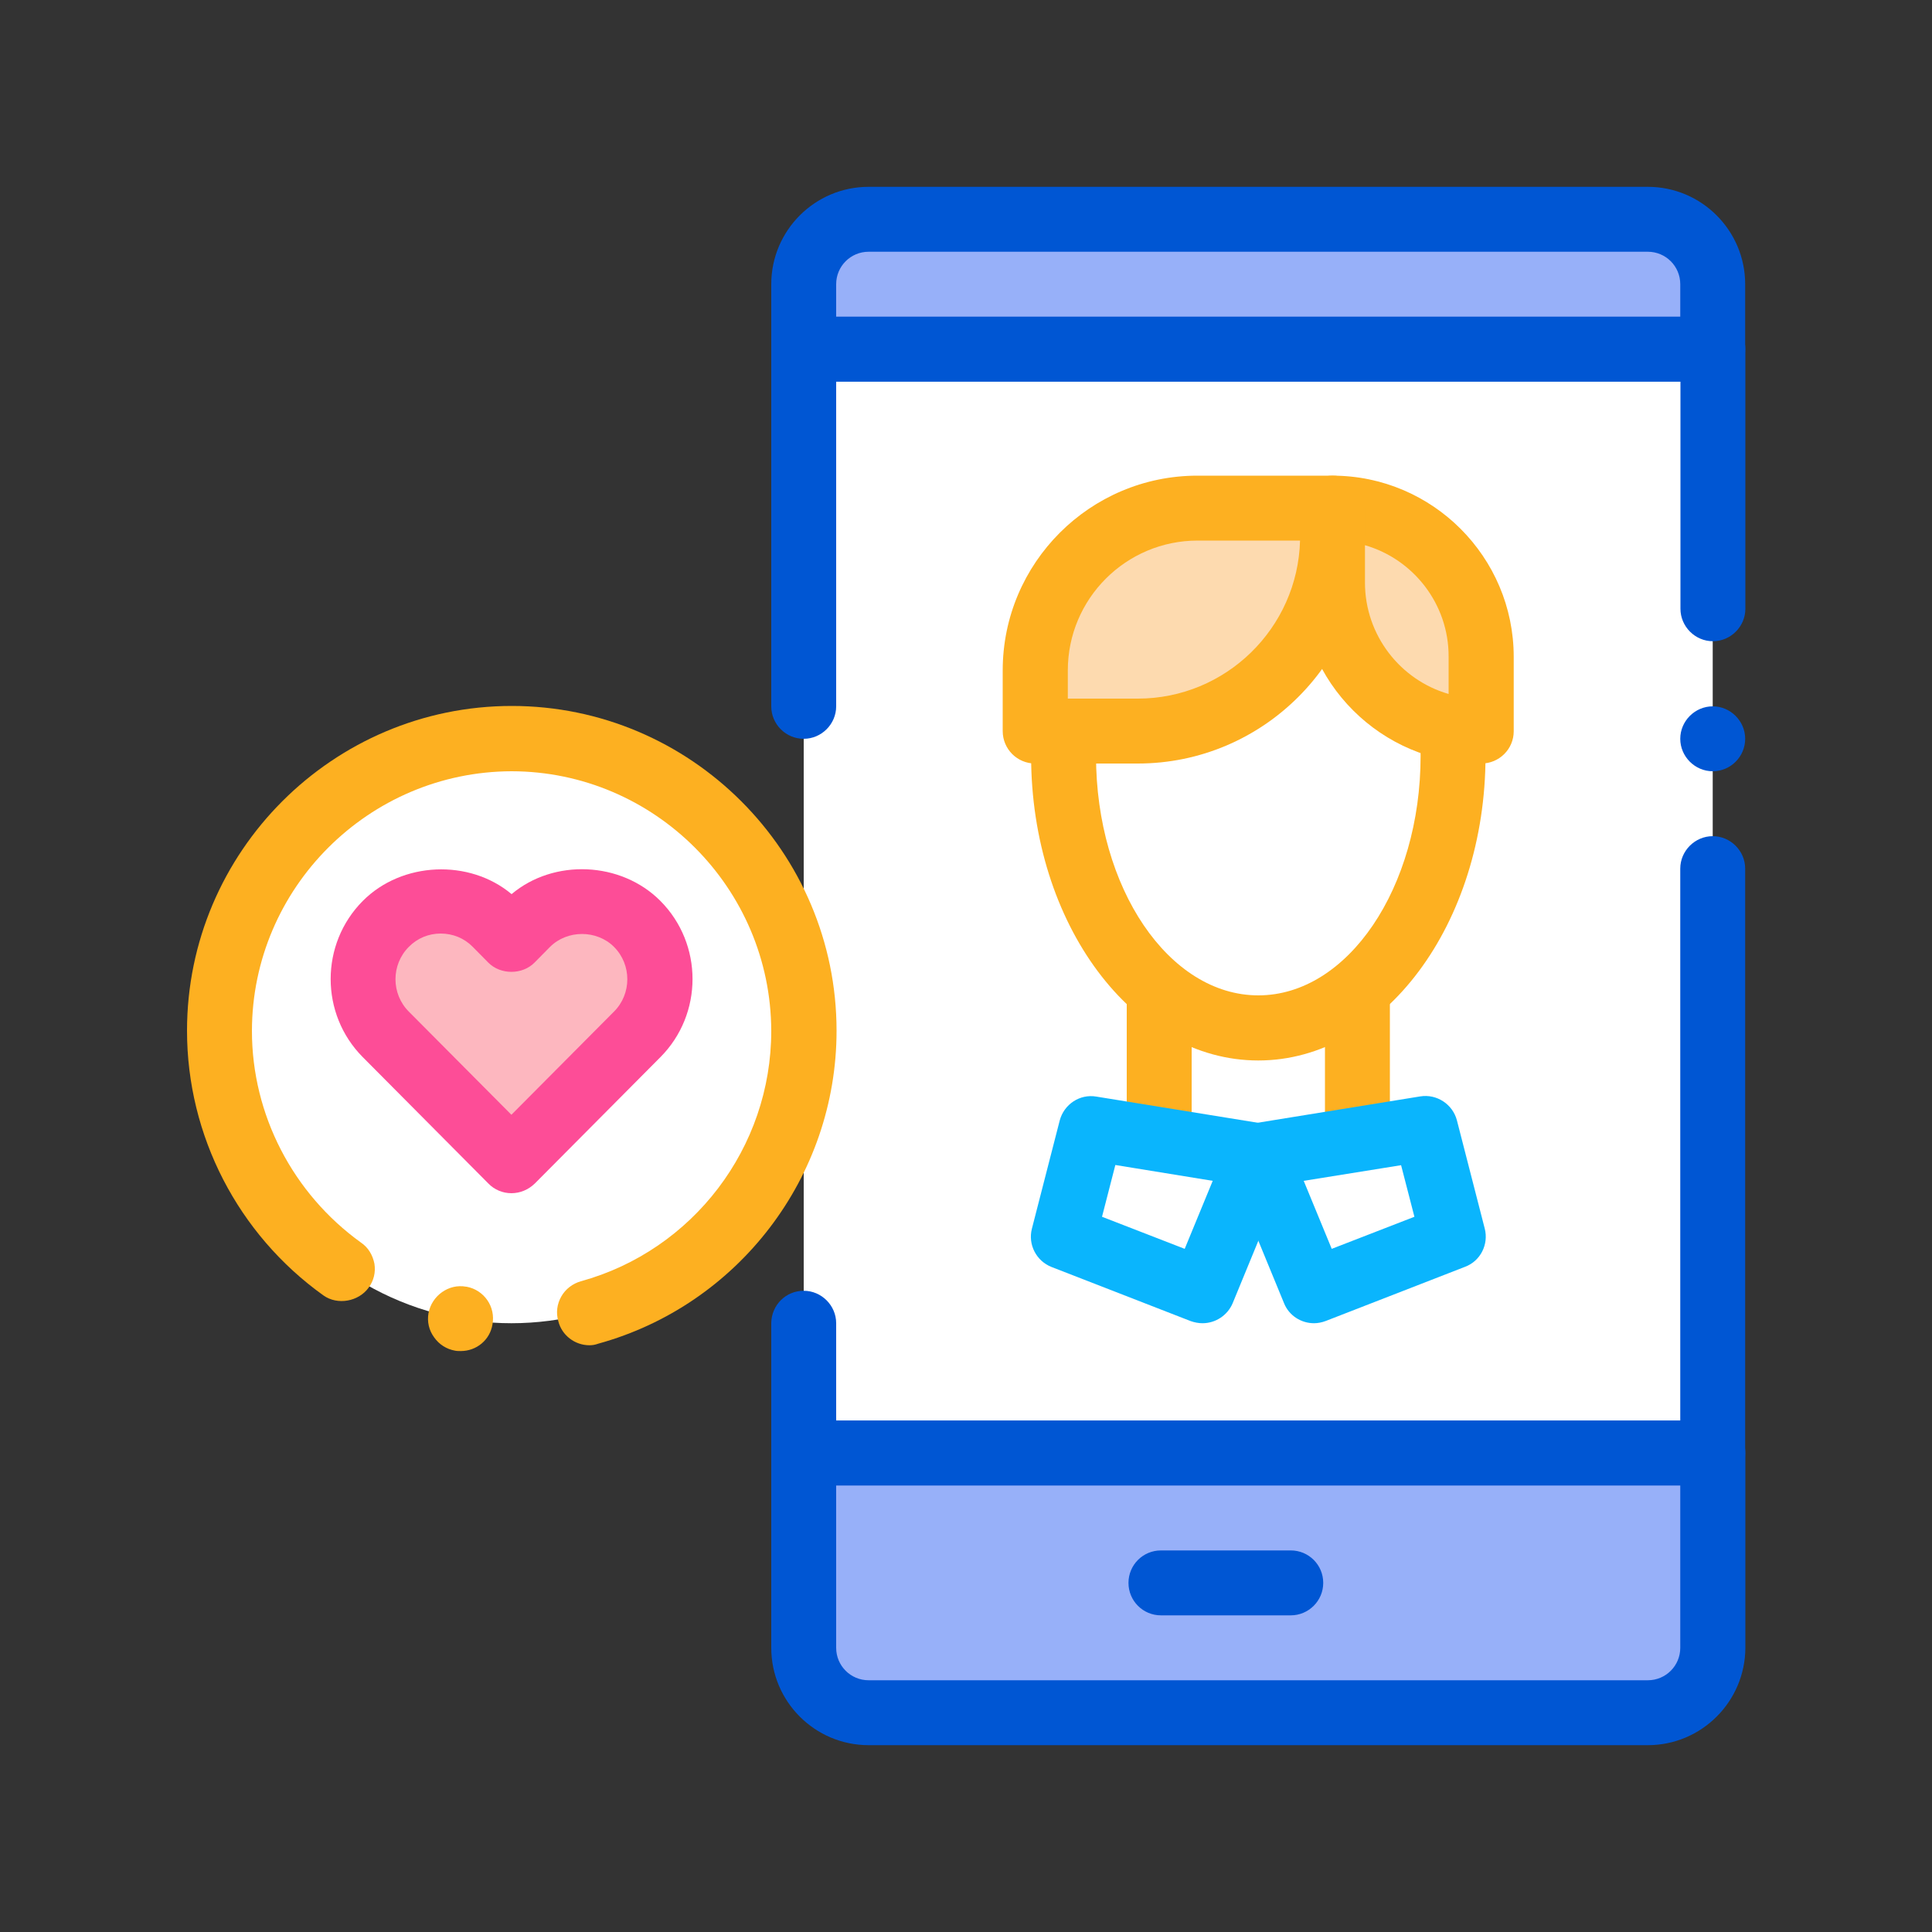
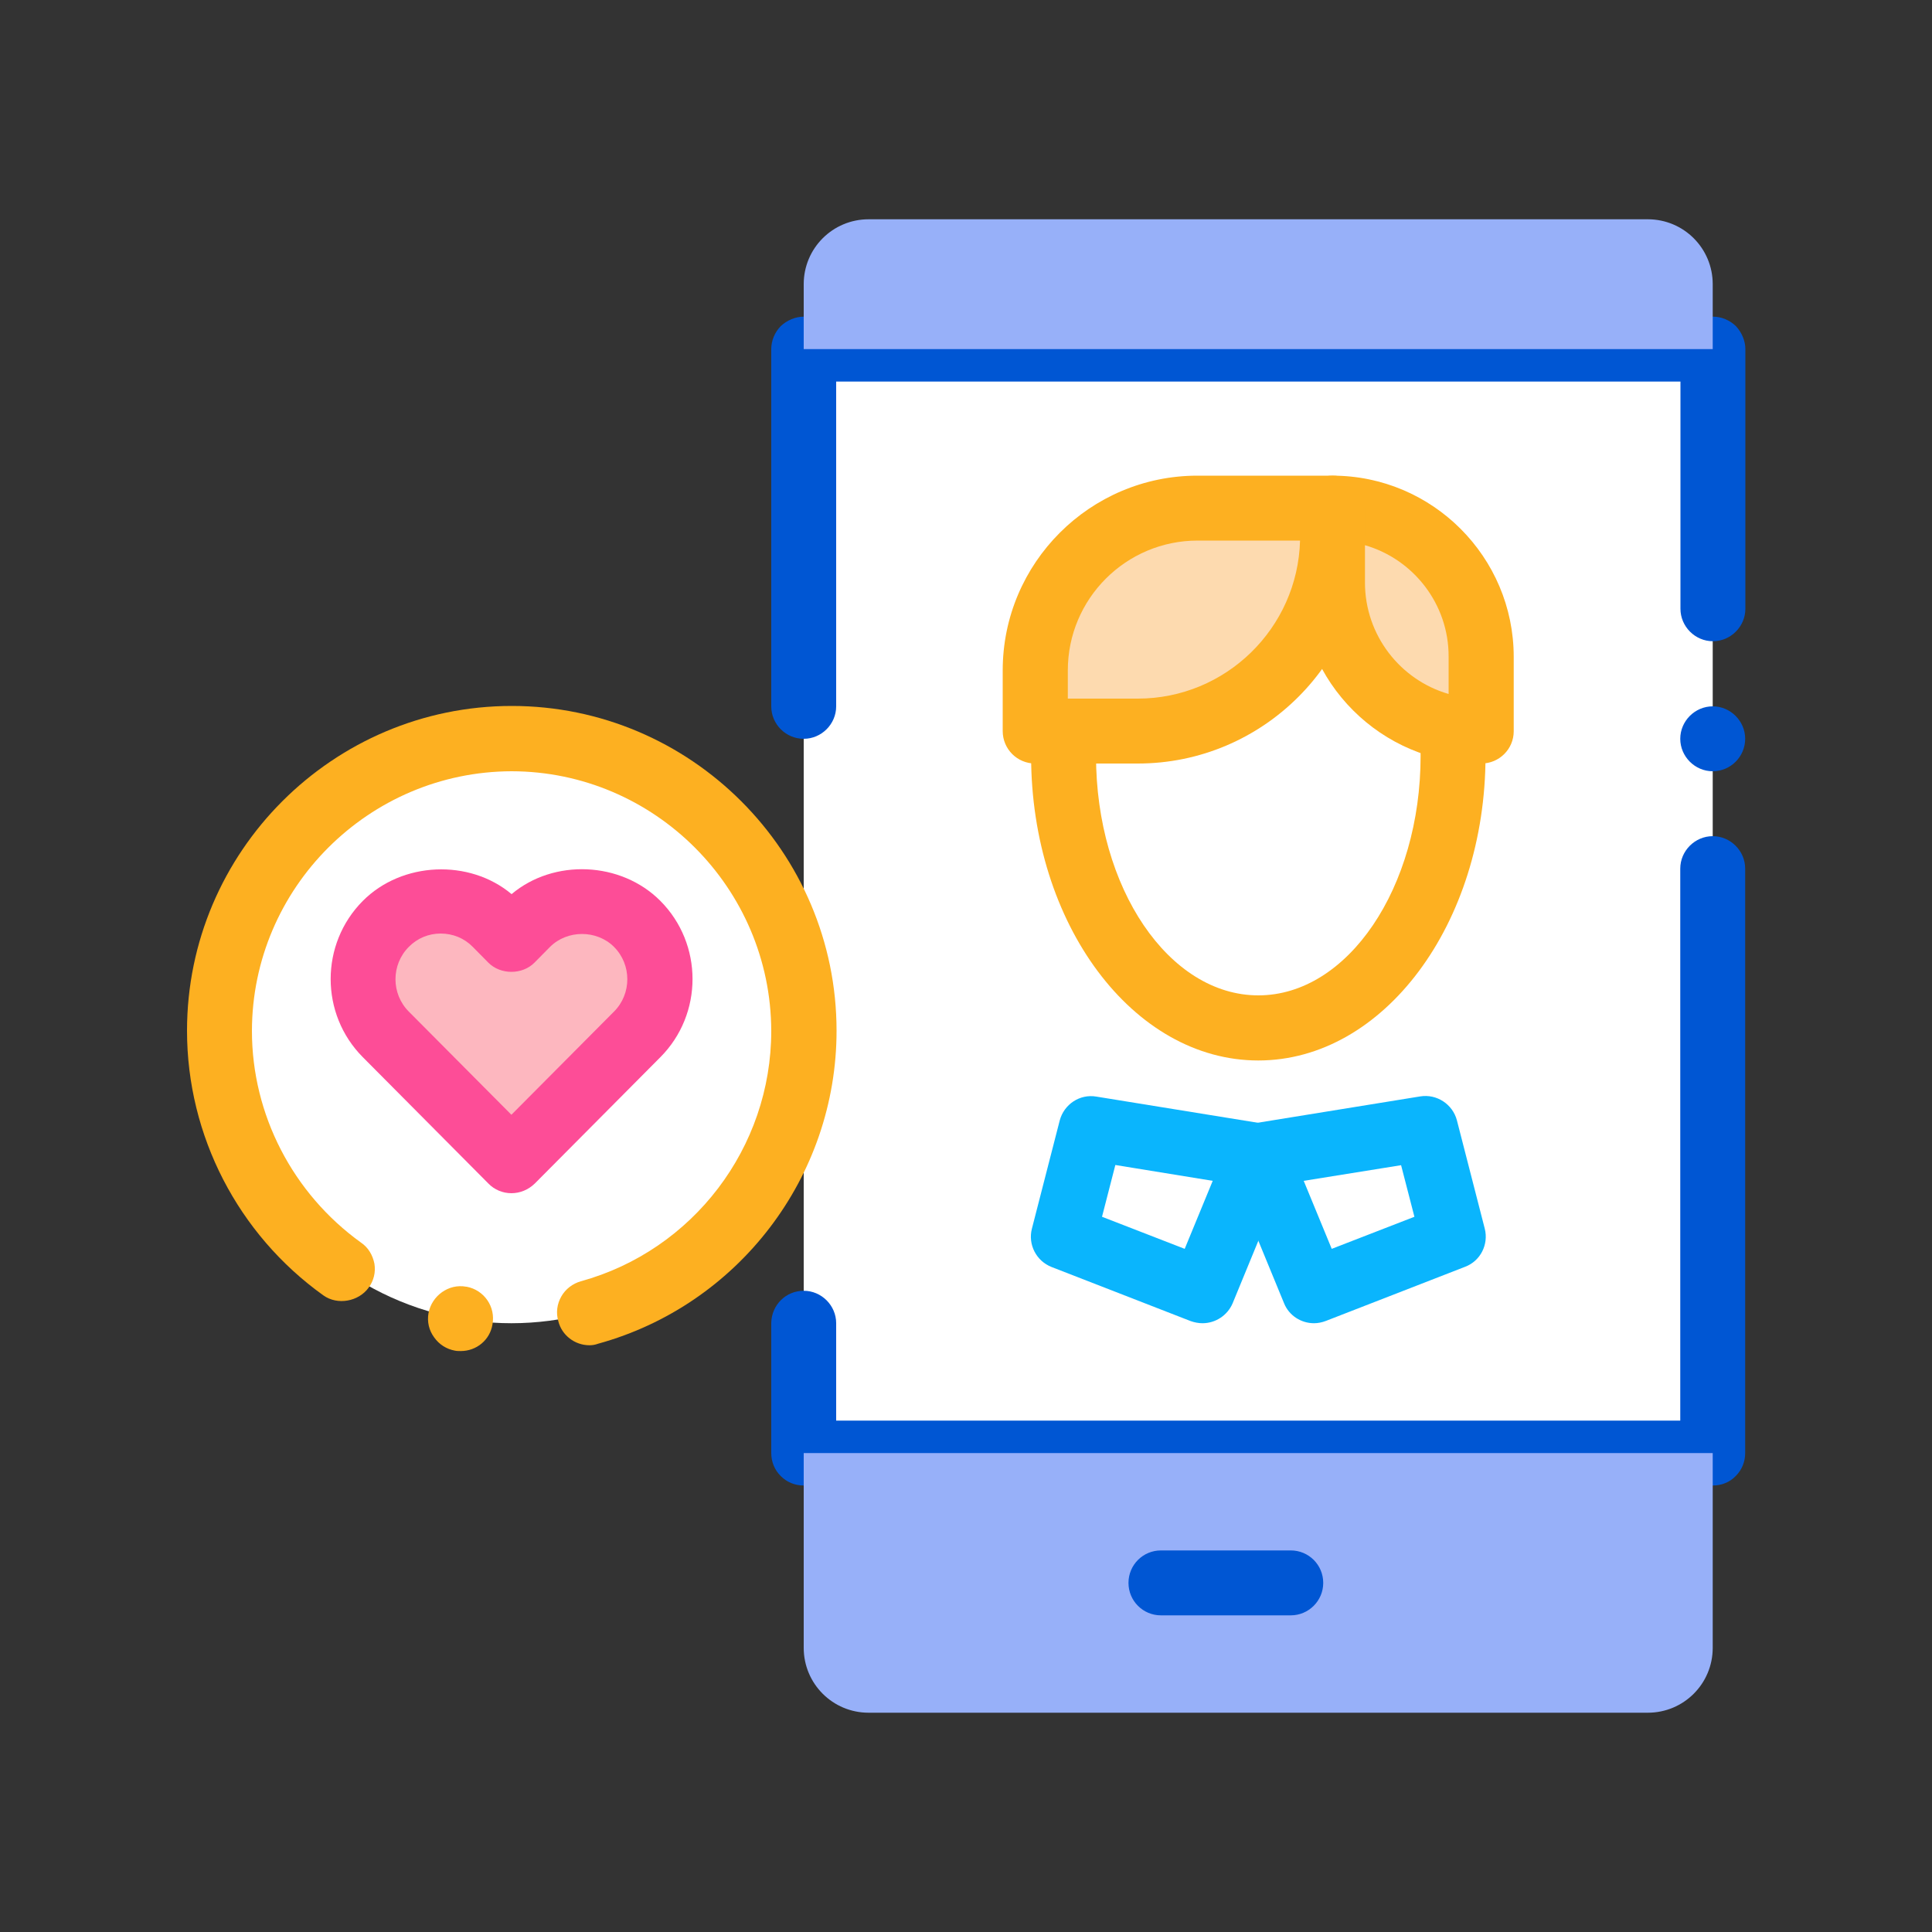
<svg xmlns="http://www.w3.org/2000/svg" style="enable-background:new 0 0 100 100;" version="1.1" viewBox="0 0 100 100" xml:space="preserve">
  <rect x="0" y="0" width="100" height="100" fill="#333333" stroke="none" />
  <style type="text/css">
	.st0{fill:#FFFFFF;}
	.st1{fill:#0056D3;}
	.st2{fill:#97B0F9;}
	.st3{fill:#FDB021;}
	.st4{fill:#FDDAAF;}
	.st5{fill:#0AB5FD;}
	.st6{fill:#FDB7BF;}
	.st7{fill:#FD4D97;}
</style>
  <g id="Layer_1" />
  <g id="Layer_2">
    <g>
      <g>
        <g>
          <polygon class="st0" points="41.6,68.49 41.6,75.21 88.65,75.21 88.65,18.07 41.6,18.07 41.6,36.56     " />
          <path class="st1" d="M88.65,76.89H41.6c-0.45,0-0.87-0.17-1.19-0.49c-0.32-0.32-0.49-0.74-0.49-1.19v-6.72v-0.02      c0.02-0.93,0.76-1.66,1.68-1.66c0.92,0,1.68,0.76,1.68,1.68v5.04h43.69V44.96c0-0.92,0.76-1.68,1.68-1.68      c0.92,0,1.68,0.76,1.68,1.68v30.25c0,0.45-0.17,0.87-0.49,1.19C89.53,76.72,89.11,76.89,88.65,76.89z M88.65,39.92      c-0.92,0-1.68-0.76-1.68-1.68s0.76-1.68,1.68-1.68c0.92,0,1.68,0.76,1.68,1.68S89.58,39.92,88.65,39.92z M41.6,38.24      c-0.93,0-1.68-0.76-1.68-1.68V18.07c0-0.44,0.18-0.87,0.49-1.19c0.32-0.3,0.76-0.49,1.19-0.49h47.06c0.44,0,0.87,0.18,1.19,0.49      c0.3,0.32,0.49,0.76,0.49,1.19v13.44c0,0.92-0.76,1.68-1.68,1.68c-0.92,0-1.68-0.76-1.68-1.68V19.75H43.28v16.81      C43.28,37.48,42.52,38.24,41.6,38.24z" />
        </g>
        <g>
          <g>
            <path class="st2" d="M41.6,85.29c0,1.86,1.5,3.36,3.36,3.36h40.33c1.86,0,3.36-1.5,3.36-3.36V75.21H41.6V85.29z" />
-             <path class="st1" d="M85.29,90.33H44.96c-2.78,0-5.04-2.26-5.04-5.04V75.21c0-0.93,0.75-1.68,1.68-1.68h47.06       c0.93,0,1.68,0.75,1.68,1.68v10.08C90.33,88.07,88.07,90.33,85.29,90.33z M43.28,76.89v8.4c0,0.93,0.75,1.68,1.68,1.68h40.33       c0.93,0,1.68-0.75,1.68-1.68v-8.4H43.28z" />
          </g>
          <g>
            <path class="st2" d="M88.65,18.07H41.6v-3.36c0-1.86,1.5-3.36,3.36-3.36h40.33c1.86,0,3.36,1.5,3.36,3.36V18.07z" />
-             <path class="st1" d="M88.65,19.75H41.6c-0.93,0-1.68-0.75-1.68-1.68v-3.36c0-2.78,2.26-5.04,5.04-5.04h40.33       c2.78,0,5.04,2.26,5.04,5.04v3.36C90.33,19,89.58,19.75,88.65,19.75z M43.28,16.39h43.69v-1.68c0-0.93-0.75-1.68-1.68-1.68       H44.96c-0.93,0-1.68,0.75-1.68,1.68V16.39z" />
          </g>
        </g>
        <g>
          <path class="st1" d="M66.81,83.61h-6.72c-0.93,0-1.68-0.75-1.68-1.68c0-0.93,0.75-1.68,1.68-1.68h6.72      c0.93,0,1.68,0.75,1.68,1.68C68.49,82.86,67.73,83.61,66.81,83.61z" />
        </g>
      </g>
      <g>
        <g>
          <rect class="st0" height="10.08" width="10.26" x="59.99" y="50" />
-           <path class="st3" d="M70.26,61.76c-0.93,0-1.68-0.75-1.68-1.68v-8.4h-6.9v8.4c0,0.93-0.75,1.68-1.68,1.68      c-0.93,0-1.68-0.75-1.68-1.68V50c0-0.93,0.75-1.68,1.68-1.68h10.26c0.93,0,1.68,0.75,1.68,1.68v10.08      C71.94,61.01,71.18,61.76,70.26,61.76z" />
        </g>
        <g>
          <g>
-             <path class="st0" d="M75.21,39.12c0-7.78-4.51-12.8-10.08-12.8c-5.57,0-10.08,5.03-10.08,12.8c0,7.78,4.51,14.08,10.08,14.08       C70.69,53.21,75.21,46.9,75.21,39.12z" />
            <path class="st3" d="M65.13,54.89c-6.49,0-11.76-7.07-11.76-15.77c0-8.39,4.95-14.48,11.76-14.48       c6.82,0,11.76,6.09,11.76,14.48C76.89,47.82,71.61,54.89,65.13,54.89z M65.13,28c-4.87,0-8.4,4.68-8.4,11.12       c0,6.84,3.77,12.4,8.4,12.4c4.63,0,8.4-5.57,8.4-12.4C73.53,32.68,69.99,28,65.13,28z" />
          </g>
          <g>
            <g>
              <path class="st4" d="M76.67,37.84L76.67,37.84c-4.25,0-7.69-3.45-7.69-7.7V26.3l0,0c4.25,0,7.69,3.45,7.69,7.7V37.84z" />
              <path class="st3" d="M76.67,39.52c-5.17,0-9.38-4.2-9.38-9.37V26.3c0-0.93,0.75-1.68,1.68-1.68c5.17,0,9.38,4.21,9.38,9.38        v3.85C78.35,38.77,77.6,39.52,76.67,39.52z M70.65,28.22v1.93c0,2.73,1.83,5.05,4.33,5.77v-1.93        C74.99,31.26,73.15,28.94,70.65,28.22z" />
            </g>
            <g>
              <path class="st4" d="M53.58,37.84h3.85c6.38,0,11.54-5.17,11.54-11.54v0h-3.85C58.75,26.3,53.58,31.46,53.58,37.84        L53.58,37.84z" />
              <path class="st3" d="M58.89,39.52h-5.31c-0.93,0-1.68-0.75-1.68-1.68V34.7c0-5.56,4.52-10.08,10.08-10.08h6.99        c0.93,0,1.68,0.75,1.68,1.68v1.46C70.65,34.24,65.38,39.52,58.89,39.52z M55.26,36.16h3.63c4.56,0,8.28-3.65,8.4-8.18h-5.3        c-3.71,0-6.72,3.01-6.72,6.72V36.16z" />
            </g>
          </g>
        </g>
        <g>
          <g>
            <polygon class="st0" points="62.24,66.81 55.04,64 56.48,58.4 65.13,59.8      " />
            <path class="st5" d="M62.24,68.49c-0.2,0-0.41-0.04-0.61-0.11l-7.2-2.8c-0.79-0.31-1.23-1.16-1.02-1.98l1.44-5.6       c0.22-0.84,1.04-1.39,1.9-1.24l8.64,1.4c0.51,0.08,0.95,0.39,1.2,0.84c0.25,0.45,0.28,0.99,0.09,1.46l-2.88,7       C63.53,68.09,62.91,68.49,62.24,68.49z M57.04,62.98l4.28,1.66l1.45-3.52l-5.04-0.82L57.04,62.98z" />
          </g>
          <g>
            <polygon class="st0" points="68.01,66.81 75.21,64 73.77,58.4 65.13,59.8      " />
            <path class="st5" d="M68.01,68.49c-0.66,0-1.29-0.39-1.55-1.04l-2.88-7c-0.2-0.47-0.16-1.01,0.09-1.46       c0.25-0.45,0.69-0.76,1.2-0.84l8.64-1.4c0.85-0.14,1.68,0.4,1.9,1.24l1.44,5.6c0.21,0.82-0.22,1.68-1.02,1.98l-7.2,2.8       C68.42,68.45,68.21,68.49,68.01,68.49z M67.48,61.12l1.45,3.52l4.28-1.66l-0.69-2.67L67.48,61.12z" />
          </g>
        </g>
      </g>
      <g>
        <g>
          <circle class="st0" cx="26.47" cy="53.36" r="15.13" />
          <path class="st3" d="M23.85,69.93c-0.1,0-0.2,0-0.3-0.02c-0.44-0.08-0.82-0.32-1.08-0.69c-0.27-0.37-0.37-0.81-0.29-1.26      c0.17-0.89,1.04-1.53,1.95-1.36c0,0,0,0,0.02,0c0.91,0.17,1.51,1.04,1.34,1.95C25.36,69.36,24.66,69.93,23.85,69.93z       M30.51,69.63c-0.76,0-1.43-0.52-1.61-1.24c-0.13-0.44-0.07-0.89,0.15-1.28c0.22-0.39,0.59-0.67,1.01-0.79      c5.81-1.6,9.86-6.92,9.86-12.96c-0.02-7.4-6.05-13.43-13.44-13.44c-7.4,0.02-13.43,6.05-13.44,13.44      c0,4.34,2.12,8.42,5.65,10.96c0.37,0.25,0.6,0.64,0.69,1.09c0.07,0.44-0.03,0.87-0.3,1.24c-0.52,0.72-1.61,0.92-2.34,0.4      c-4.42-3.16-7.06-8.27-7.06-13.7c0-9.26,7.55-16.81,16.81-16.81c9.26,0,16.81,7.55,16.81,16.81c0,7.55-5.08,14.2-12.34,16.2      C30.79,69.61,30.66,69.63,30.51,69.63z" />
        </g>
        <g>
          <g>
            <g>
              <path class="st6" d="M26.47,60.08l6.5-6.54c1.57-1.58,1.57-4.14,0-5.72c-1.57-1.58-4.12-1.58-5.69,0l-0.81,0.82l-0.81-0.82        c-1.57-1.58-4.12-1.58-5.69,0c-1.57,1.58-1.57,4.14,0,5.72L26.47,60.08z" />
              <path class="st7" d="M26.47,61.76c-0.45,0-0.88-0.18-1.19-0.5l-6.5-6.54c-2.22-2.23-2.22-5.86,0-8.09        c2.03-2.04,5.52-2.18,7.7-0.35c2.18-1.84,5.66-1.7,7.7,0.35c2.22,2.23,2.22,5.86,0,8.09l-6.5,6.54        C27.35,61.58,26.92,61.76,26.47,61.76z M22.81,48.32c-0.62,0-1.21,0.24-1.65,0.69c-0.92,0.92-0.92,2.43,0,3.35l5.31,5.34        l5.31-5.34c0.92-0.92,0.92-2.43,0-3.35c-0.89-0.89-2.42-0.89-3.31,0l-0.81,0.82c-0.63,0.63-1.75,0.63-2.38,0l-0.81-0.82        C24.03,48.56,23.44,48.32,22.81,48.32z" />
            </g>
          </g>
        </g>
      </g>
    </g>
  </g>
</svg>